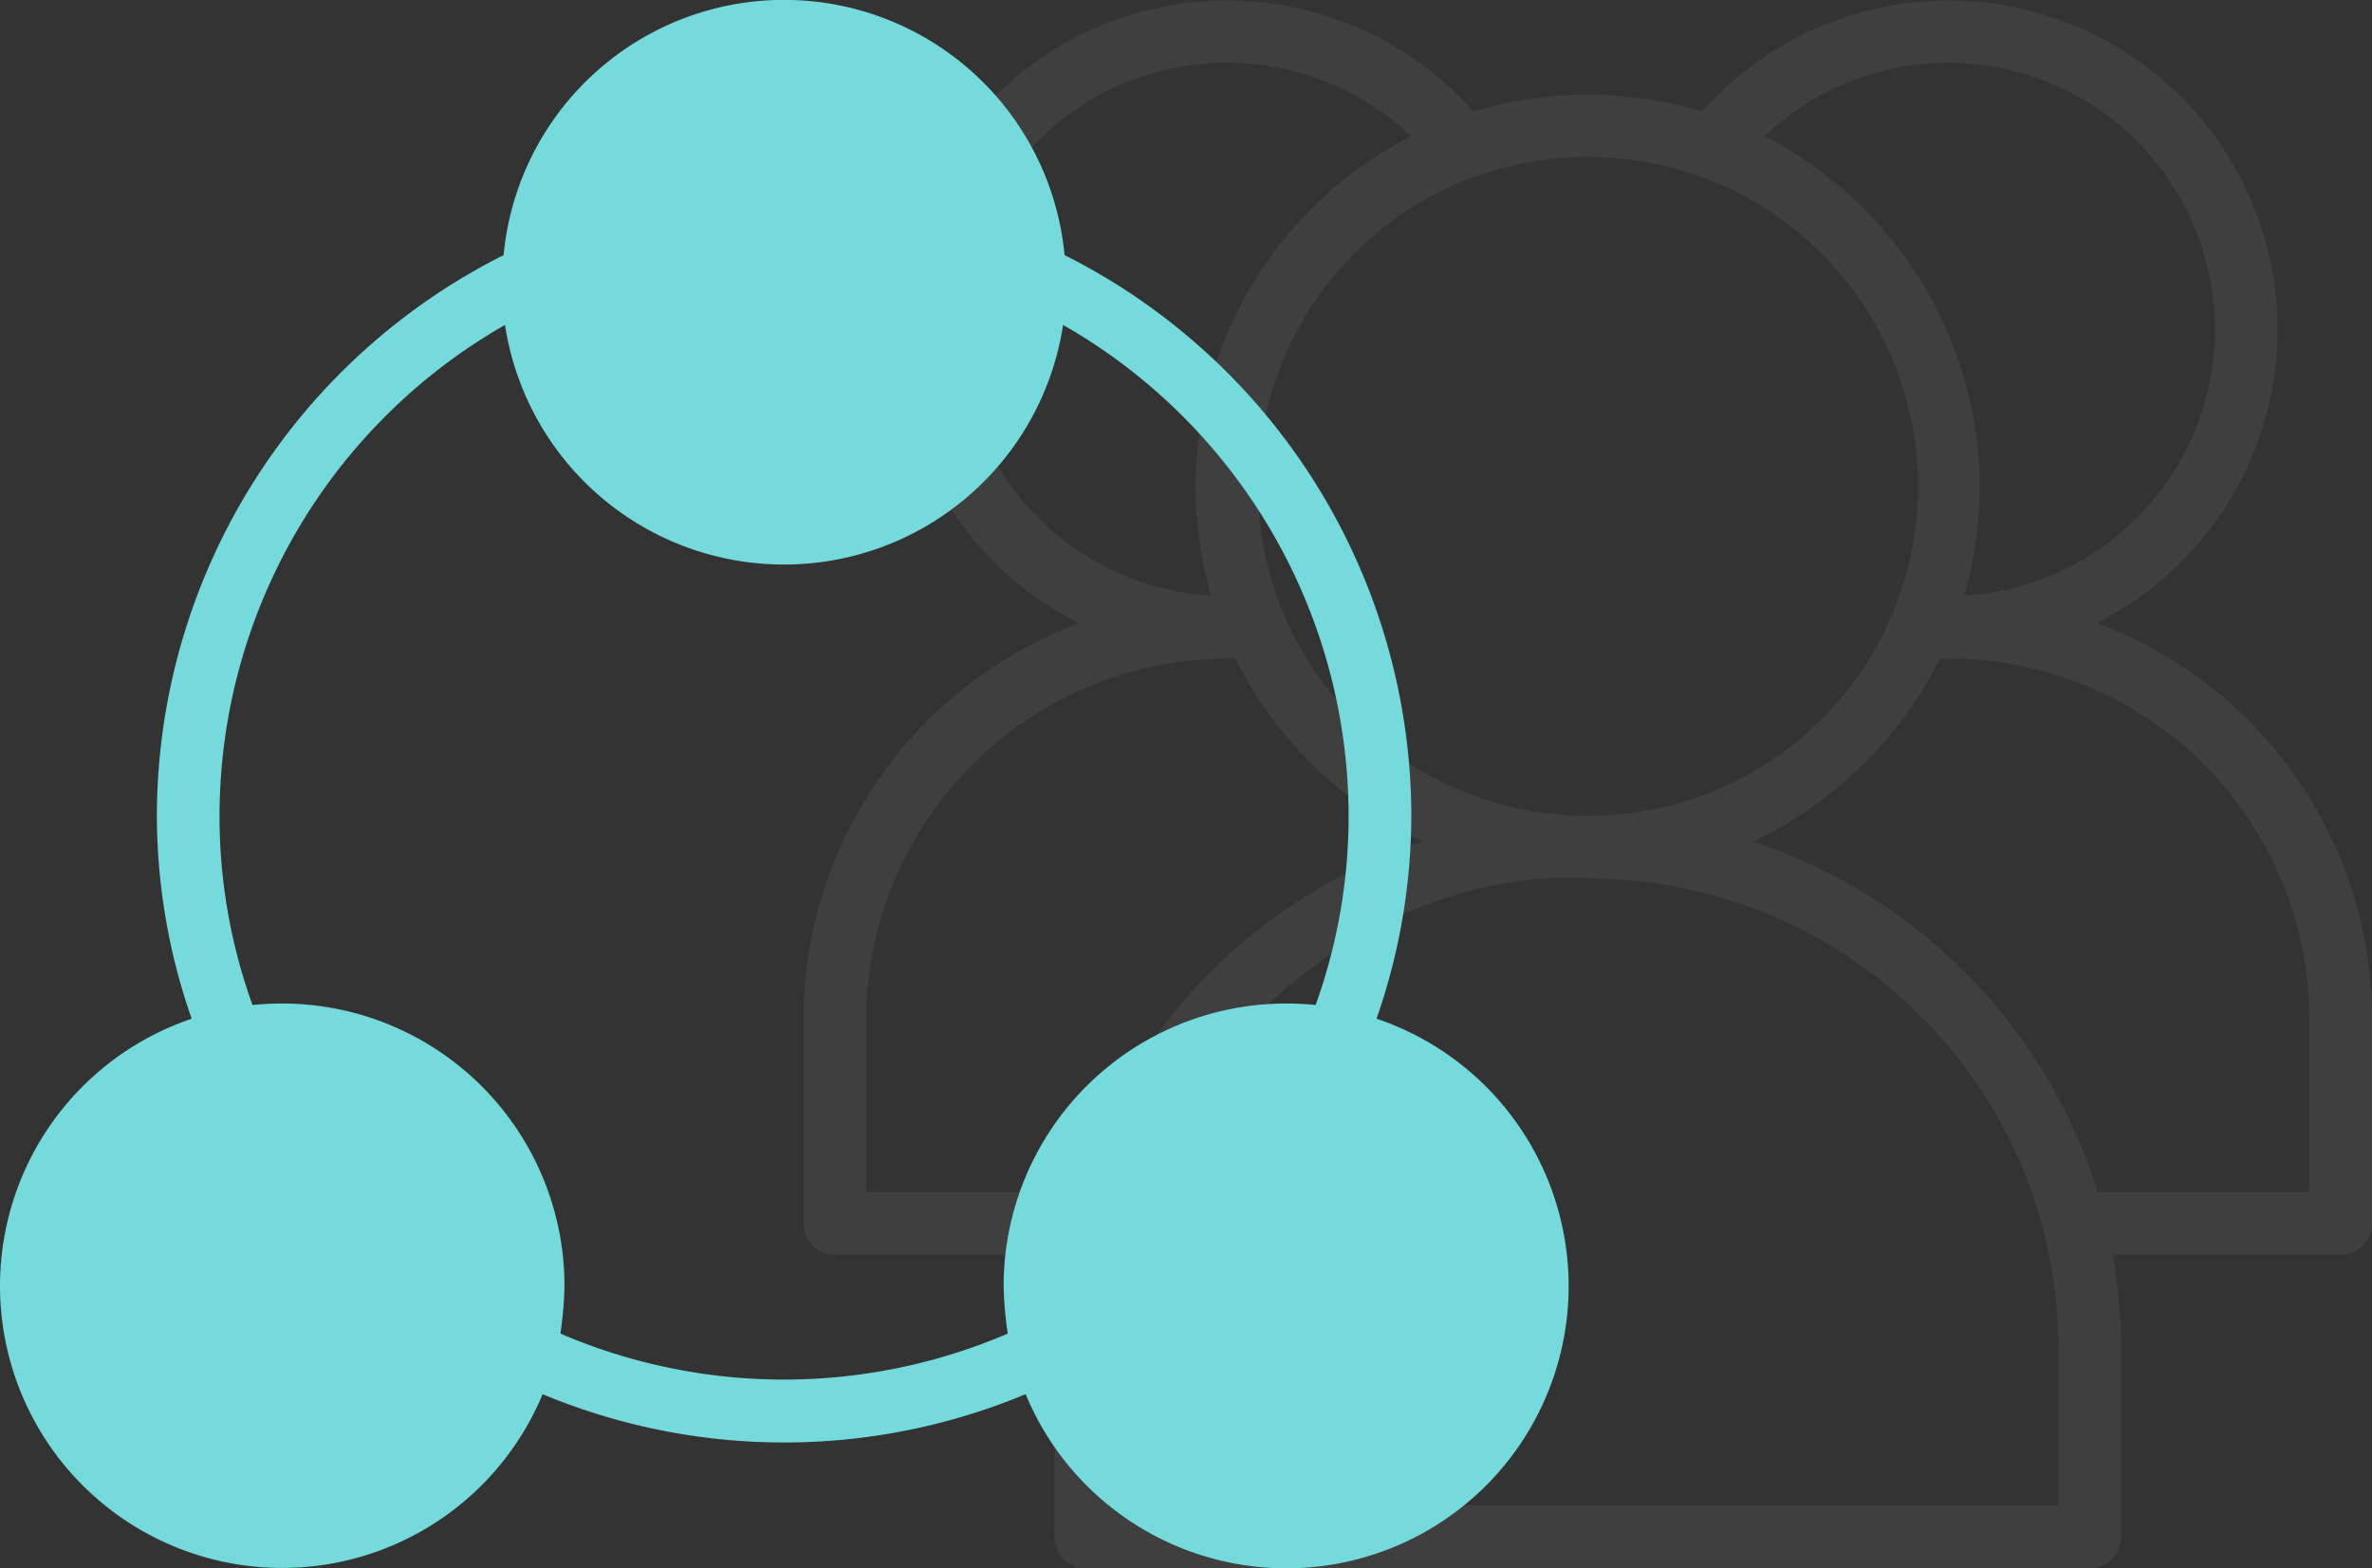
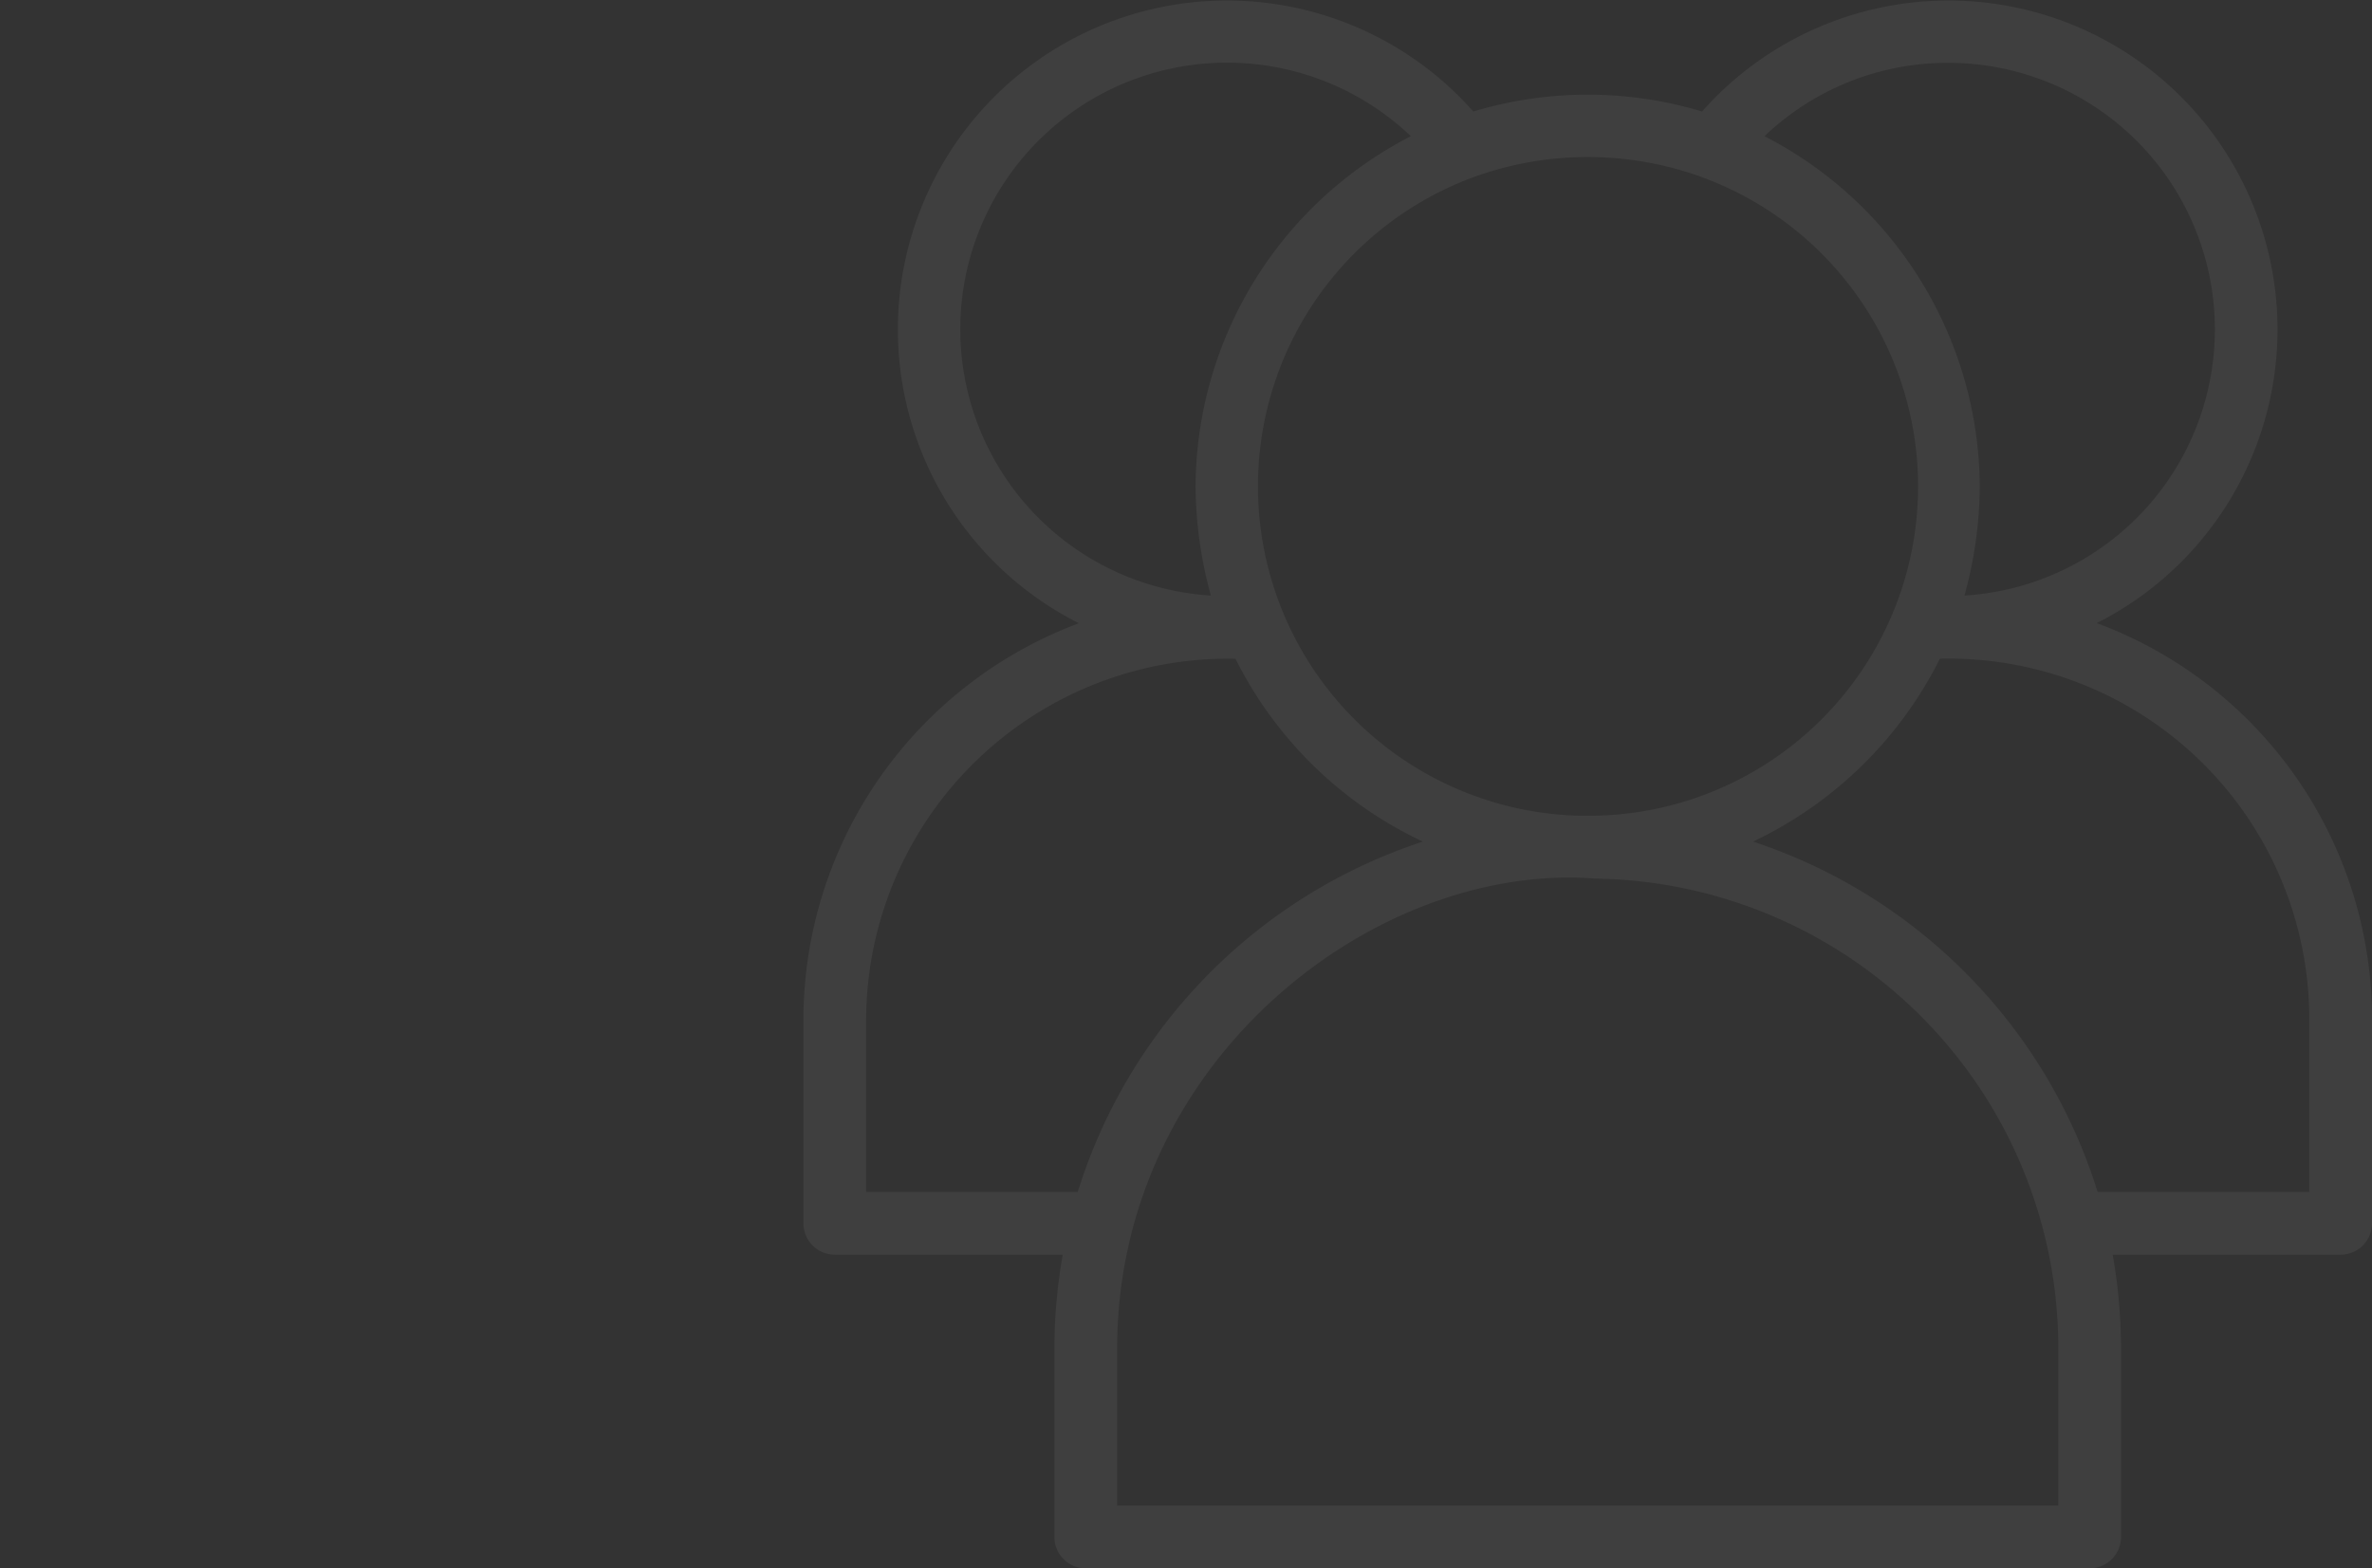
<svg xmlns="http://www.w3.org/2000/svg" width="62" height="41.003" viewBox="0 0 62 41.003">
  <rect x="0" y="0" width="62" height="41.003" fill="#333333" stroke="none" />
  <g transform="translate(-921.105 -233.997)">
    <g transform="translate(941.105 233)" opacity="0.21">
      <path d="M34.807,17.287A8.6,8.6,0,1,0,24.489,3.912a10.374,10.374,0,0,0-5.979,0A8.6,8.6,0,1,0,8.2,17.291,11.08,11.08,0,0,0,1,27.65v5.33a.82.82,0,0,0,.82.82H7.778a14.168,14.168,0,0,0-.218,2.46v4.92a.82.82,0,0,0,.82.82H34.62a.82.82,0,0,0,.82-.82V36.26a14.167,14.167,0,0,0-.218-2.46H41.18a.82.82,0,0,0,.82-.82V27.65a11.03,11.03,0,0,0-7.193-10.362ZM30.93,2.64a6.97,6.97,0,0,1,.418,13.927,10.935,10.935,0,0,0,.4-2.857,10.359,10.359,0,0,0-5.627-9.152A6.93,6.93,0,0,1,30.93,2.64ZM24.471,5.624a8.61,8.61,0,0,1-2.863,16.7H21.3a8.615,8.615,0,0,1-2.773-16.7,8.741,8.741,0,0,1,5.947,0ZM5.1,9.61A6.97,6.97,0,0,1,16.877,4.558,10.349,10.349,0,0,0,11.25,13.71a10.949,10.949,0,0,0,.4,2.857A6.978,6.978,0,0,1,5.1,9.61ZM2.64,27.65a9.462,9.462,0,0,1,9.654-9.43A10.419,10.419,0,0,0,17.191,23,14.022,14.022,0,0,0,8.17,32.16H2.64ZM33.8,40.36H9.2v-4.1c0-7.561,6.776-12.744,12.51-12.292A12.272,12.272,0,0,1,33.8,36.26Zm6.56-8.2H34.829A14.038,14.038,0,0,0,25.821,23a10.482,10.482,0,0,0,4.885-4.781,9.423,9.423,0,0,1,9.654,9.43Z" transform="translate(0 0)" fill="#fff" opacity="0.28" />
    </g>
    <g transform="translate(908.105 221)">
-       <path d="M48.98,39.63a16.16,16.16,0,0,0,.91-5.316,16.434,16.434,0,0,0-9.064-14.647,7.364,7.364,0,0,0-14.663,0A16.435,16.435,0,0,0,17.1,34.314a16.165,16.165,0,0,0,.91,5.317,7.374,7.374,0,1,0,9.173,9.816,16.408,16.408,0,0,0,12.625,0A7.378,7.378,0,1,0,48.98,39.63Zm-1.592-.358H47.38a7.581,7.581,0,0,0-.769-.039,7.386,7.386,0,0,0-7.378,7.378,9.813,9.813,0,0,0,.107,1.252,14.817,14.817,0,0,1-11.692,0,9.786,9.786,0,0,0,.107-1.252,7.386,7.386,0,0,0-7.378-7.378,7.573,7.573,0,0,0-.77.039H19.6a14.548,14.548,0,0,1-.862-4.957A14.8,14.8,0,0,1,26.2,21.492a7.378,7.378,0,0,0,14.587,0A14.8,14.8,0,0,1,48.25,34.314a14.548,14.548,0,0,1-.862,4.958Z" transform="translate(0)" fill="#75dadb" />
-     </g>
+       </g>
  </g>
</svg>